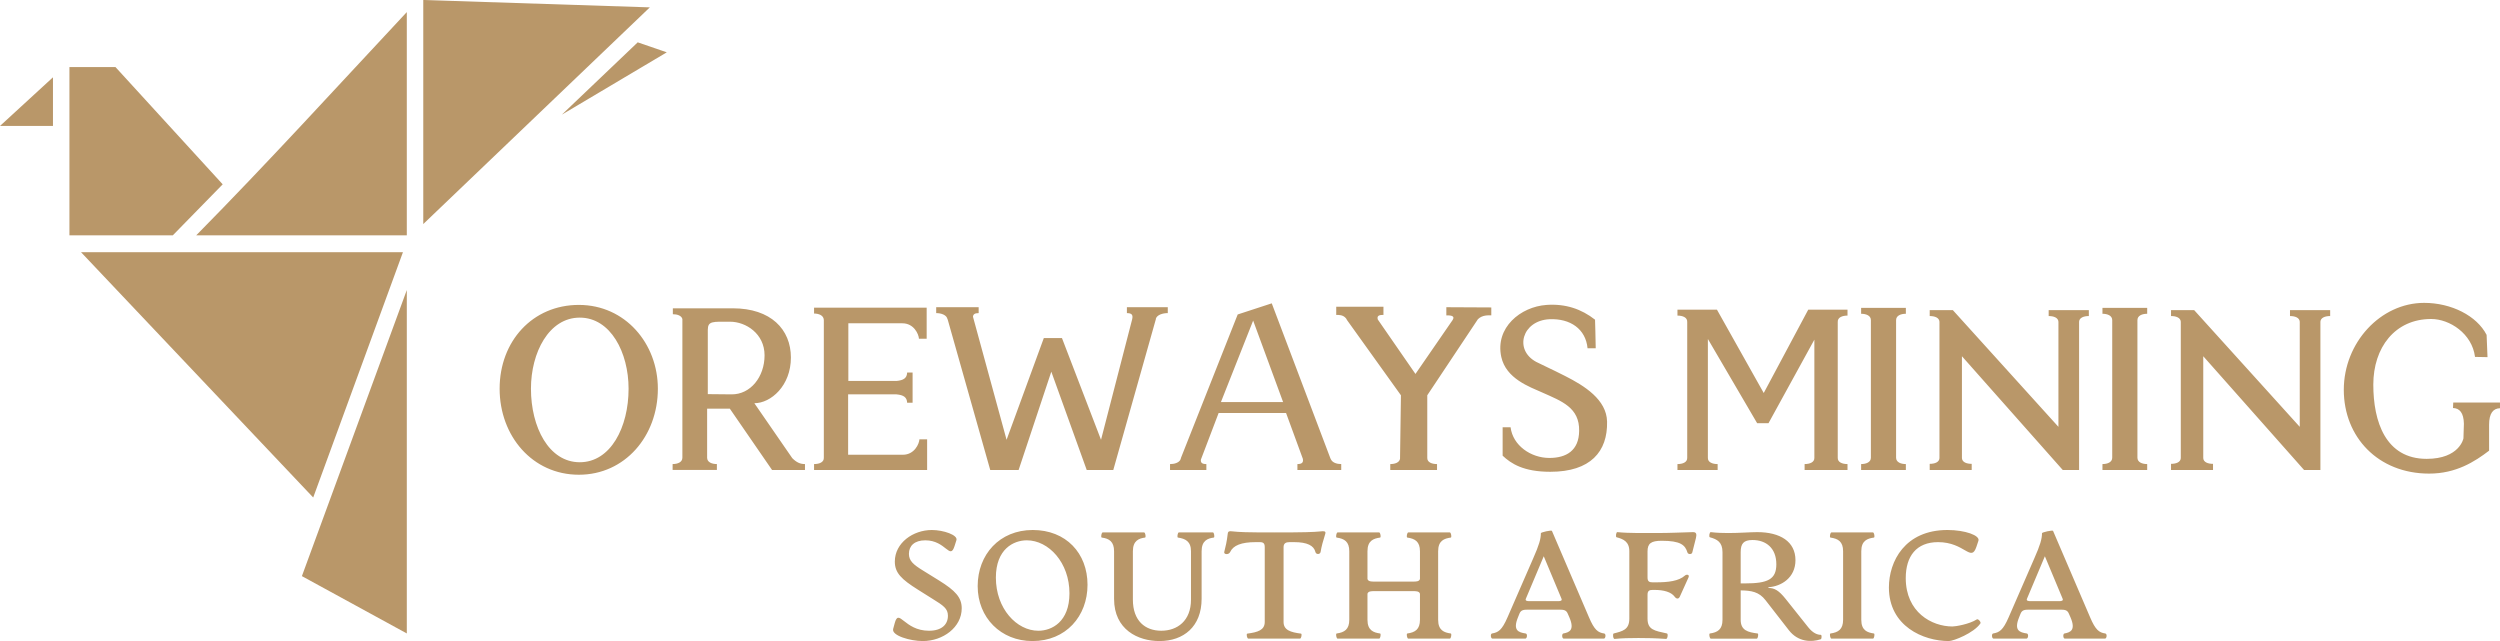
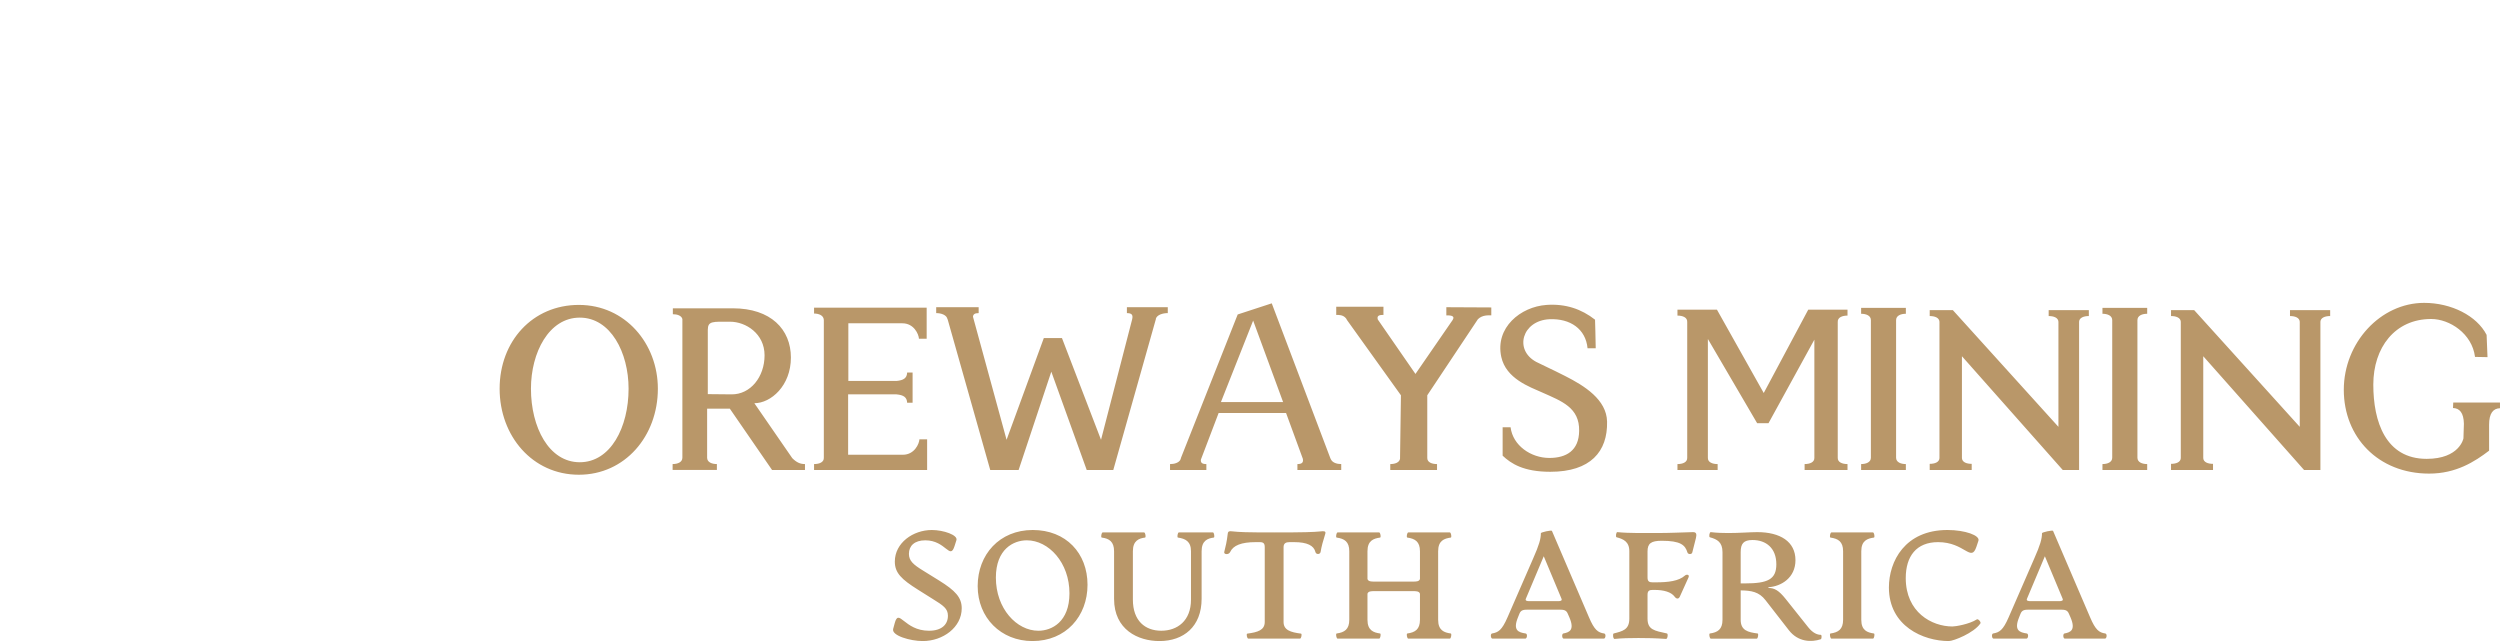
<svg xmlns="http://www.w3.org/2000/svg" id="Layer_2" data-name="Layer 2" viewBox="0 0 2399.55 615.3">
  <defs>
    <style>
      .cls-1 {
        fill: #b99769;
      }
    </style>
  </defs>
  <g id="Layer_1-2" data-name="Layer 1">
    <g>
      <g id="SvgjsG1071">
-         <path class="cls-1" d="m406.26,0l217.45,7.07-217.45,207.97V0Zm-15.8,11.61v214.28h-202.14c68.93-69.87,135.04-142.48,202.14-214.28Zm221.64,29.02l27.89,9.59-100.7,59.81,72.81-69.41ZM66.64,64.36h44.18l102.92,112.56-47.88,48.96h-99.22c0-53.88,0-107.68,0-161.53Zm-15.8,9.84v46.69H0l50.84-46.69Zm26.9,167.84h309.02l-86.14,235.48L77.75,242.04Zm312.72,36.34v329.62l-100.7-55.02c33.58-91.54,67.11-183.03,100.7-274.6h0Z" />
-       </g>
+         </g>
      <g>
        <g id="SvgjsG1072">
          <path class="cls-1" d="m555.6,455.66c-44.45,0-76.05-37.04-76.05-82.59s31.6-80.41,76.05-80.41,75.83,37.04,75.83,80.41c0,45.54-31.6,82.59-75.83,82.59Zm.87-11.99c29.64,0,46.85-33.56,46.85-70.6,0-34.65-17.21-68.21-46.85-68.21s-46.85,33.56-46.85,68.21c0,37.04,17.21,70.6,46.85,70.6Zm203.96-3.92c4.14,4.14,7.63,5.67,12.2,5.67v5.67h-31.6l-40.53-58.84h-21.79v47.07c0,4.36,4.58,6.1,9.37,6.1v5.67h-42.49v-5.67c4.79,0,9.37-1.74,9.37-6.1v-133.14c-.87-3.27-5.01-4.58-9.15-4.58v-5.67h57.53c36.61,0,55.78,20.27,55.78,47.29s-19.18,43.8-35.08,43.8l36.39,52.73Zm-58.4-61.23c18.3.22,31.81-16.78,31.81-37.48s-17.87-32.25-33.12-32.25c-16.56,0-21.36-.87-21.36,7.84v61.67l22.66.22Zm180.43,43.15h7.41v29.42h-108.52v-5.67c5.01,0,9.59-1.74,9.37-6.1v-132.27c-.22-4.36-4.79-6.1-9.37-6.1v-5.67h108.08v29.85h-7.41c-.22-4.36-4.79-14.82-15.91-14.82h-51.86v55.35h46.2c6.97-.65,10.02-2.83,10.24-8.06h5.23v28.98h-5.23c-.22-5.23-3.27-7.41-10.24-8.06h-46.41v57.96h52.52c11.11,0,15.69-10.46,15.91-14.82Zm238.39-126.82v5.67c-4.58,0-10.46,1.53-11.55,5.67l.22-.22-40.97,145.13h-25.5l-33.99-94.35-31.38,94.35h-27.24l-40.97-144.91v.44c-.65-4.36-6.1-6.1-10.9-6.1v-5.67h40.75v5.67c-3.7,0-5.23,1.09-5.45,3.49l32.25,118.11,35.74-97.62h17.43l37.48,97.62,29.85-115.49c1.09-4.36-.22-6.1-5.01-6.1v-5.67h39.22Zm-11.55,11.33v.44-.44Zm168.23,134.89c1.53,3.05,5.67,4.36,9.81,4.36v5.67h-42.06v-5.67c4.36,0,5.88-1.53,5.23-5.01l-16.13-44.02h-64.72l-17,44.67c-.44,3.05,1.09,4.36,5.23,4.36v5.67h-34.87v-5.67c3.92,0,8.06-1.09,9.81-3.92l.65-1.74v-.44.22l54.48-137.72,32.69-10.68,56.22,148.61v-.44.44l.65,1.31Zm-105.69-55.13h59.71l-28.76-78.23-30.94,78.23Zm259.53-90.87v7.63c-2.4,0-8.5-.65-12.86,3.7l-48.59,73v59.93c-.22,4.36,4.36,6.1,9.37,6.1v5.67h-44.89v-5.67c4.58,0,8.72-1.53,9.37-5.01l.87-61.01-51.86-72.35c-.22-.22-.22-.65-.44-.87l-.44-.65c-2.83-3.49-6.97-3.27-9.37-3.27v-7.84h45.33v7.84c-2.61,0-6.76,0-5.45,4.36l36.17,52.3,35.74-51.86c2.83-4.58-3.49-4.36-6.1-4.36v-7.84l43.15.22Zm-87.6,144.91v-.65.65Zm179.99-105.69c-1.74-18.52-16.56-28.76-36.61-27.89-26.15,1.31-34.21,29.42-12.64,40.97,5.01,2.61,13.95,6.54,27.67,13.51,18.52,9.37,39.88,22.66,40.31,43.8.65,28.76-15.91,48.16-54.48,48.16-25.71,0-37.7-7.84-45.76-15.47v-27.24h7.63c2.18,17.43,19.39,29.42,37.26,29.42,16.13,0,28.33-6.97,28.55-25.93.44-22.44-16.78-28.55-35.3-36.83-12.2-5.45-34.87-13.29-39.44-34.21-6.1-28.11,18.52-48.16,43.36-49.9,18.3-1.31,33.56,3.92,46.63,14.16,0,0,.65,21.36.65,27.46h-7.84,0Zm249.51-31.38c-5.01,0-9.59,1.74-9.37,6.1v130.31c-.22,4.36,4.36,6.1,9.37,6.1v5.67h-41.18v-5.67c5.01,0,9.59-1.74,9.37-6.1v-113.31l-44.02,80.19h-10.9l-47.29-80.84v113.97c-.22,4.36,4.36,6.1,9.37,6.1v5.67h-38.57v-5.67c5.01,0,9.59-1.74,9.37-6.1v-130.31c.22-4.36-4.36-6.1-9.37-6.1v-5.67h37.92l44.89,79.97,42.71-79.97h37.7s0,5.67,0,5.67Zm56-1.74c-4.79,0-9.37,1.74-9.37,6.1v132.05c0,4.36,4.58,6.1,9.37,6.1v5.67h-42.93v-5.67c4.79,0,9.37-1.74,9.37-6.1v-132.05c0-4.36-4.58-6.1-9.37-6.1v-5.67h42.93s0,5.67,0,5.67Zm175.64-3.49v5.67c-4.79,0-9.15,1.53-9.37,5.45v142.29h-15.69l-96.75-109.17v97.84c.22,3.92,4.58,5.45,9.37,5.45v5.88h-40.31v-5.88c4.79,0,9.15-1.53,9.37-5.45v-130.96c-.22-3.92-4.58-5.45-9.37-5.45v-5.67h22.23l101.33,112.01v-100.89c-.22-3.92-4.58-5.45-9.37-5.45v-5.67h38.57Zm56,3.49c-4.79,0-9.37,1.74-9.37,6.1v132.05c0,4.36,4.58,6.1,9.37,6.1v5.67h-42.93v-5.67c4.79,0,9.37-1.74,9.37-6.1v-132.05c0-4.36-4.58-6.1-9.37-6.1v-5.67h42.93s0,5.67,0,5.67Zm175.63-3.49v5.67c-4.79,0-9.15,1.53-9.37,5.45v142.29h-15.69l-96.75-109.17v97.84c.22,3.92,4.58,5.45,9.37,5.45v5.88h-40.31v-5.88c4.79,0,9.15-1.53,9.37-5.45v-130.96c-.22-3.92-4.58-5.45-9.37-5.45v-5.67h22.23l101.33,112.01v-100.89c-.22-3.92-4.58-5.45-9.37-5.45v-5.67h38.57Zm163,88.69v5.45c-6.54.22-10.46,4.79-10.46,15.91v24.84c-13.95,10.68-31.81,22.01-57.53,22.01-49.03,0-81.93-35.08-81.93-80.41s35.3-83.46,77.14-83.46c26.15,0,50.55,12.42,59.93,30.73l.87,21.36-11.99-.22c-2.83-22.44-24.41-36.39-42.06-36.39-34.87,0-55.57,27.46-55.57,62.98s11.77,71.26,51.21,71.26c31.6,0,35.3-19.61,35.3-19.61l.44-14.16c-.22-10.46-4.14-14.82-10.46-15.04l.22-5.23h44.89Z" />
        </g>
        <g id="SvgjsG1073">
          <path class="cls-1" d="m885.67,615.3c-11.94,0-30.14-5.24-28.4-11.65l1.46-5.39c4.08-15.29,8.88,7.14,32.91,7.14,12.23,0,18.2-5.97,18.2-14.42,0-6.84-4.37-9.76-14.71-16.16l-14.13-8.88c-15.73-9.9-22.13-16.02-22.13-26.94,0-17.91,17.47-30.29,35.53-30.29,11.07,0,25.19,4.81,23.59,9.76l-1.75,5.53c-4.51,14.13-8.15-5.39-28.11-5.39-10.34,0-15.73,5.24-15.73,12.96,0,6.55,3.93,10.19,13.69,16.16l15.29,9.47c15.44,9.61,21.7,16.16,21.7,26.65,0,18.2-17.91,31.45-37.43,31.45Zm105.29,0c-30.29,0-52.57-22.43-52.57-52.72s20.97-53.88,52.86-53.88,52.57,22.28,52.57,52.57-20.82,54.03-52.86,54.03Zm5.68-9.9c12.81,0,29.85-8.45,29.85-35.97,0-29.42-19.95-50.82-40.92-50.82-12.81,0-29.71,8.45-29.71,35.82,0,29.71,19.95,50.97,40.77,50.97Zm116.21,9.9c-20.53,0-43.54-10.92-43.54-40.48v-45.73c0-9.17-4.66-12.23-11.8-13.11-1.16-.15-.29-4.95.87-4.95h39.76c1.16,0,2.04,4.81.87,4.95-5.82.73-11.65,2.91-11.65,13.11v46.45c0,20.39,11.8,29.85,27.23,29.85s28.54-9.47,28.54-29.85v-46.45c0-9.47-5.39-12.09-12.52-13.11-1.02-.15-.29-4.95.87-4.95h32.77c1.02,0,1.89,4.81.73,4.95-5.82.73-11.65,2.91-11.65,13.11v45.58c0,26.79-17.33,40.63-40.48,40.63Zm85.34-2.33c-1.31,0-2.18-4.66-1.02-4.81,10.05-1.31,16.75-3.35,16.75-11.21v-71.79c0-3.64-1.31-4.81-4.81-4.81h-3.93c-13.83,0-21.55,3.2-24.46,9.47-1.31,2.91-6.26,2.48-5.68,0,1.31-5.24,2.48-9.76,3.35-17.47.29-2.77,1.89-2.62,4.51-2.33,6.7.73,12.81,1.02,40.48,1.02s37.43-.29,44.42-1.02c2.62-.29,5.1-.44,4.22,2.33-2.18,6.84-3.64,12.23-4.51,17.47-.44,2.48-4.37,2.62-4.95,0-1.46-6.12-7.86-9.47-20.39-9.47h-4.51c-3.49,0-5.68,1.16-5.68,4.81v71.79c0,7.86,6.7,9.9,16.75,11.21,1.16.15.29,4.81-1.02,4.81h-49.51Zm194.26-4.95c1.17.15.29,4.95-.87,4.95h-39.9c-1.17,0-2.04-4.81-.87-4.95,7.43-1.02,12.09-3.93,12.09-13.11v-25.05c-.73-2.48-3.79-2.48-6.55-2.48h-37.28c-2.77,0-5.82,0-6.55,2.48v25.05c0,10.19,5.82,12.23,12.09,13.11,1.17.15.29,4.95-.87,4.95h-39.9c-1.16,0-2.04-4.81-.87-4.95,7.43-1.02,12.09-3.93,12.09-13.11v-65.82c0-9.17-4.66-12.09-12.09-13.11-1.16-.15-.29-4.95.87-4.95h39.9c1.17,0,2.04,4.81.87,4.95-6.26.87-12.09,2.91-12.09,13.11v26.65c.73,2.48,3.79,2.48,6.55,2.48h37.28c2.77,0,5.82,0,6.55-2.48v-26.65c0-9.17-4.66-12.09-12.09-13.11-1.17-.15-.29-4.95.87-4.95h39.9c1.17,0,2.04,4.81.87,4.95-6.26.87-12.09,2.91-12.09,13.11v65.82c0,10.19,5.82,12.23,12.09,13.11Zm147.23,0c2.04.29,1.46,4.95-.29,4.95h-38.44c-1.89,0-2.04-4.66-.44-4.95,5.39-1.02,11.21-2.91,5.82-15.44l-1.6-3.64c-1.46-3.49-3.93-3.79-8.3-3.79h-29.71c-4.37,0-6.84.29-8.3,3.79l-1.46,3.64c-5.1,12.52.44,14.42,7.43,15.44,1.89.29,1.46,4.95-.44,4.95h-31.45c-1.75,0-2.18-4.66-.44-4.95,5.97-1.02,9.47-3.06,14.85-15.44l24.61-56.5c5.68-12.81,7.43-18.79,7.43-24.32,0-.87,10.19-3.2,10.63-2.18l35.53,82.86c5.24,12.38,8.74,14.71,14.56,15.58Zm-44.27-31.02c2.04,0,4.22-.29,3.35-2.33l-17.04-40.77-17.18,40.77c-.87,2.04,1.31,2.33,3.35,2.33,0,0,27.52,0,27.52,0Zm54.32,36.26c-1.46.15-2.04-4.95-.87-5.24,8.45-2.18,15-3.49,15-14.27v-64.66c0-9.32-5.97-11.8-12.23-13.4-1.17-.29-.44-5.1.73-4.95,10.63,1.16,28.98.87,37.86.87,13.25,0,22.86-.58,34.8-.87,3.5,0,3.5,2.33,2.77,5.68l-3.5,13.83c-.44,2.04-4.08,2.04-4.66,0-2.18-7.14-6.55-11.21-24.76-11.21-10.19,0-13.54,2.62-13.54,10.19v25.19c0,3.79,1.89,4.51,4.81,4.51h3.2c11.8,0,21.99-1.16,27.96-6.55,1.46-1.31,4.66-1.02,3.35,1.89l-8.3,18.35c-1.17,2.62-3.35,2.33-4.95.15-3.35-4.66-10.78-6.55-19.22-6.55h-2.04c-2.91,0-4.81.73-4.81,4.51v23.01c0,10.78,6.7,11.65,18.64,14.27,1.31.29.58,5.39-.87,5.24-10.48-.73-18.06-.87-26.5-.87s-16.02.15-22.86.87h0Zm197.9-3.93c1.17,0,.87,3.93,0,4.22-9.17,3.06-21.84,2.62-30.58-8.59l-22.43-28.83c-6.26-8.15-13.69-9.32-23.88-9.47v28.25c0,10.19,6.99,11.94,16.31,13.11,1.02.15.29,4.95-.87,4.95h-44.12c-1.17,0-2.04-4.81-.87-4.95,7.43-1.02,12.09-3.93,12.09-13.11v-64.95c0-9.61-5.1-12.38-12.09-14.27-1.17-.29-.44-5.1.87-4.95,5.68.73,12.09.87,16.75.87,10.78,0,20.82-.87,27.81-.87,21.99,0,36.7,9.03,36.7,26.94,0,16.89-13.69,25.19-25.92,25.92v.73c5.82,0,10.05,2.48,16.46,10.48l21.7,27.23c4.51,5.68,8.88,7.28,12.09,7.28h0Zm-72.67-49.37c21.7,0,30-3.79,30-18.35,0-15.58-9.9-23.3-22.86-23.3-8.59,0-11.36,3.49-11.36,11.65v30h4.22,0Zm82.86,53.01c-1.17,0-2.04-4.81-.87-4.95,7.43-1.02,12.09-3.93,12.09-13.11v-65.82c0-9.17-4.66-12.09-12.09-13.11-1.17-.15-.29-4.95.87-4.95h39.9c1.17,0,2.04,4.81.87,4.95-6.26.87-12.09,2.91-12.09,13.11v65.82c0,10.19,5.82,12.23,12.09,13.11,1.17.15.29,4.95-.87,4.95h-39.9Zm112.71,2.33c-24.46,0-57.52-14.27-57.52-51.41,0-25.19,15.44-55.19,56.21-55.19,16.89,0,31.45,5.24,29.71,10.34l-1.89,5.68c-5.24,15.58-10.92-4.37-36.84-4.37-20.82,0-31.02,13.54-31.02,34.51,0,32.77,24.9,46.45,44.85,46.45,2.62,0,15.87-2.04,23.45-6.84,1.17-.73,4.22,2.62,3.35,3.93-6.26,9.17-25.78,16.89-30.29,16.89h0Zm150.14-7.28c2.04.29,1.46,4.95-.29,4.95h-38.44c-1.89,0-2.04-4.66-.44-4.95,5.39-1.02,11.21-2.91,5.82-15.44l-1.6-3.64c-1.46-3.49-3.93-3.79-8.3-3.79h-29.71c-4.37,0-6.84.29-8.3,3.79l-1.46,3.64c-5.1,12.52.44,14.42,7.43,15.44,1.89.29,1.46,4.95-.44,4.95h-31.45c-1.75,0-2.18-4.66-.44-4.95,5.97-1.02,9.47-3.06,14.85-15.44l24.61-56.5c5.68-12.81,7.43-18.79,7.43-24.32,0-.87,10.19-3.2,10.63-2.18l35.53,82.86c5.24,12.38,8.74,14.71,14.56,15.58h0Zm-44.27-31.02c2.04,0,4.22-.29,3.35-2.33l-17.04-40.77-17.18,40.77c-.87,2.04,1.31,2.33,3.35,2.33h27.52,0Z" />
        </g>
      </g>
    </g>
  </g>
</svg>